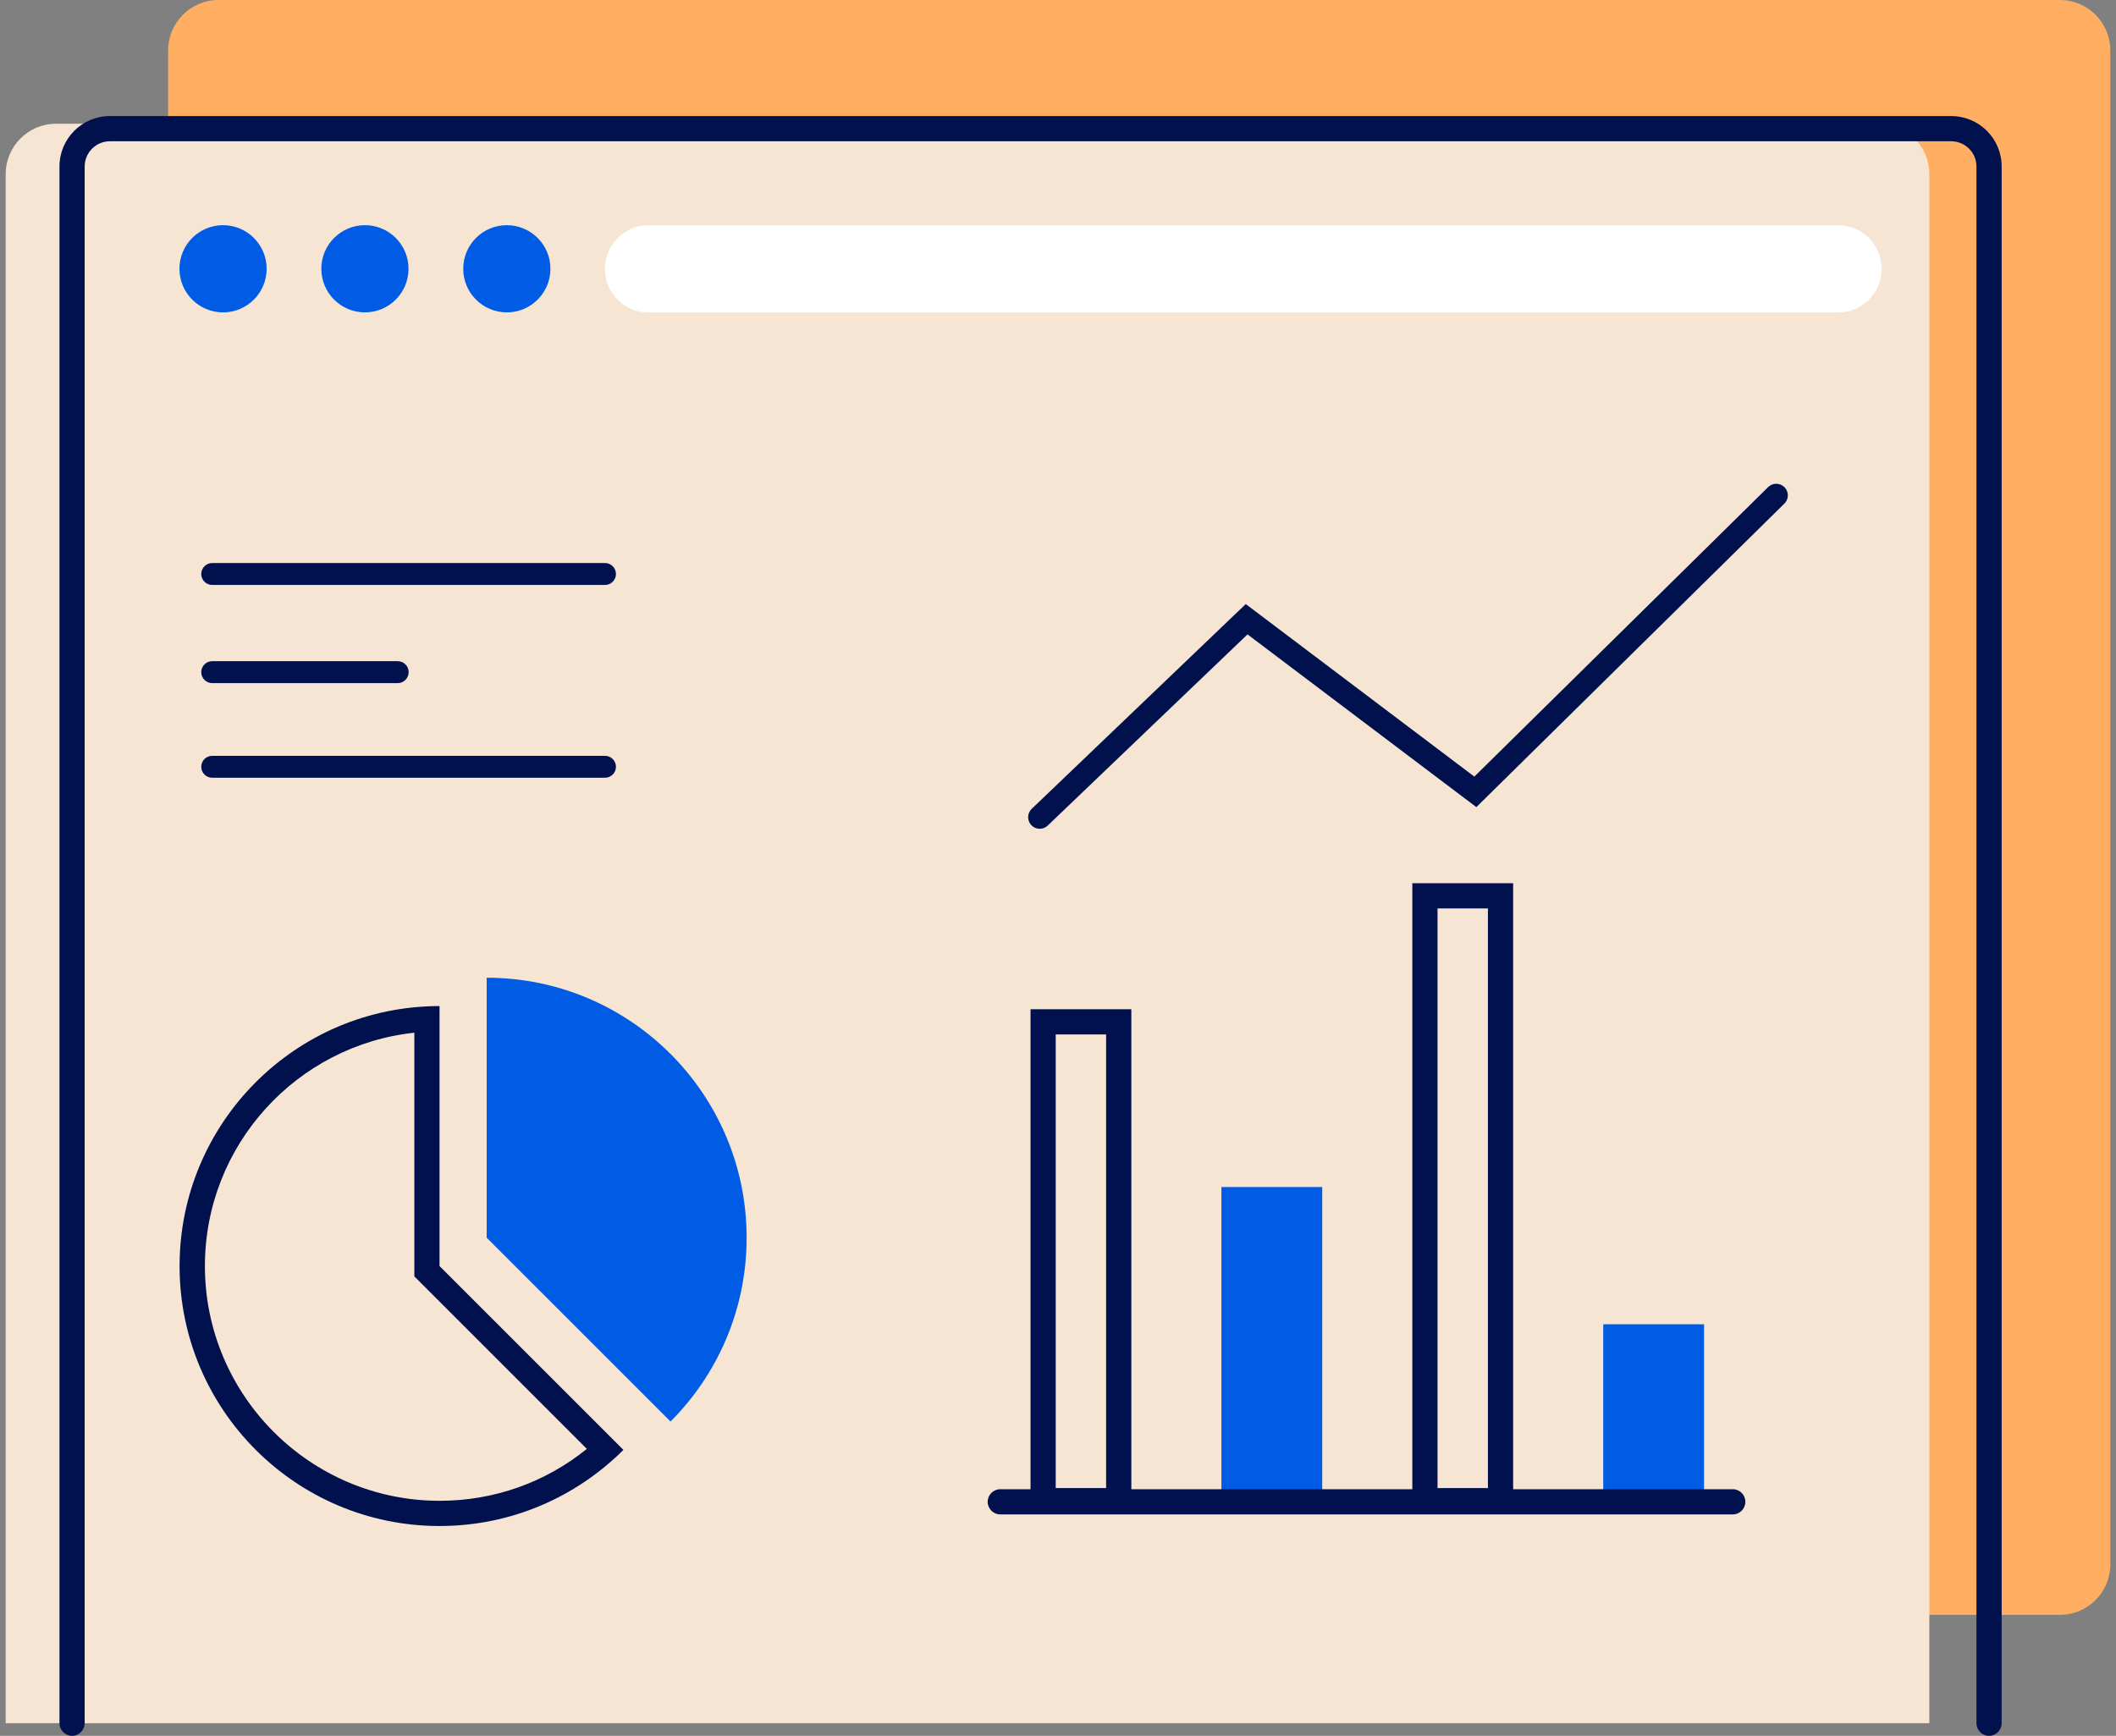
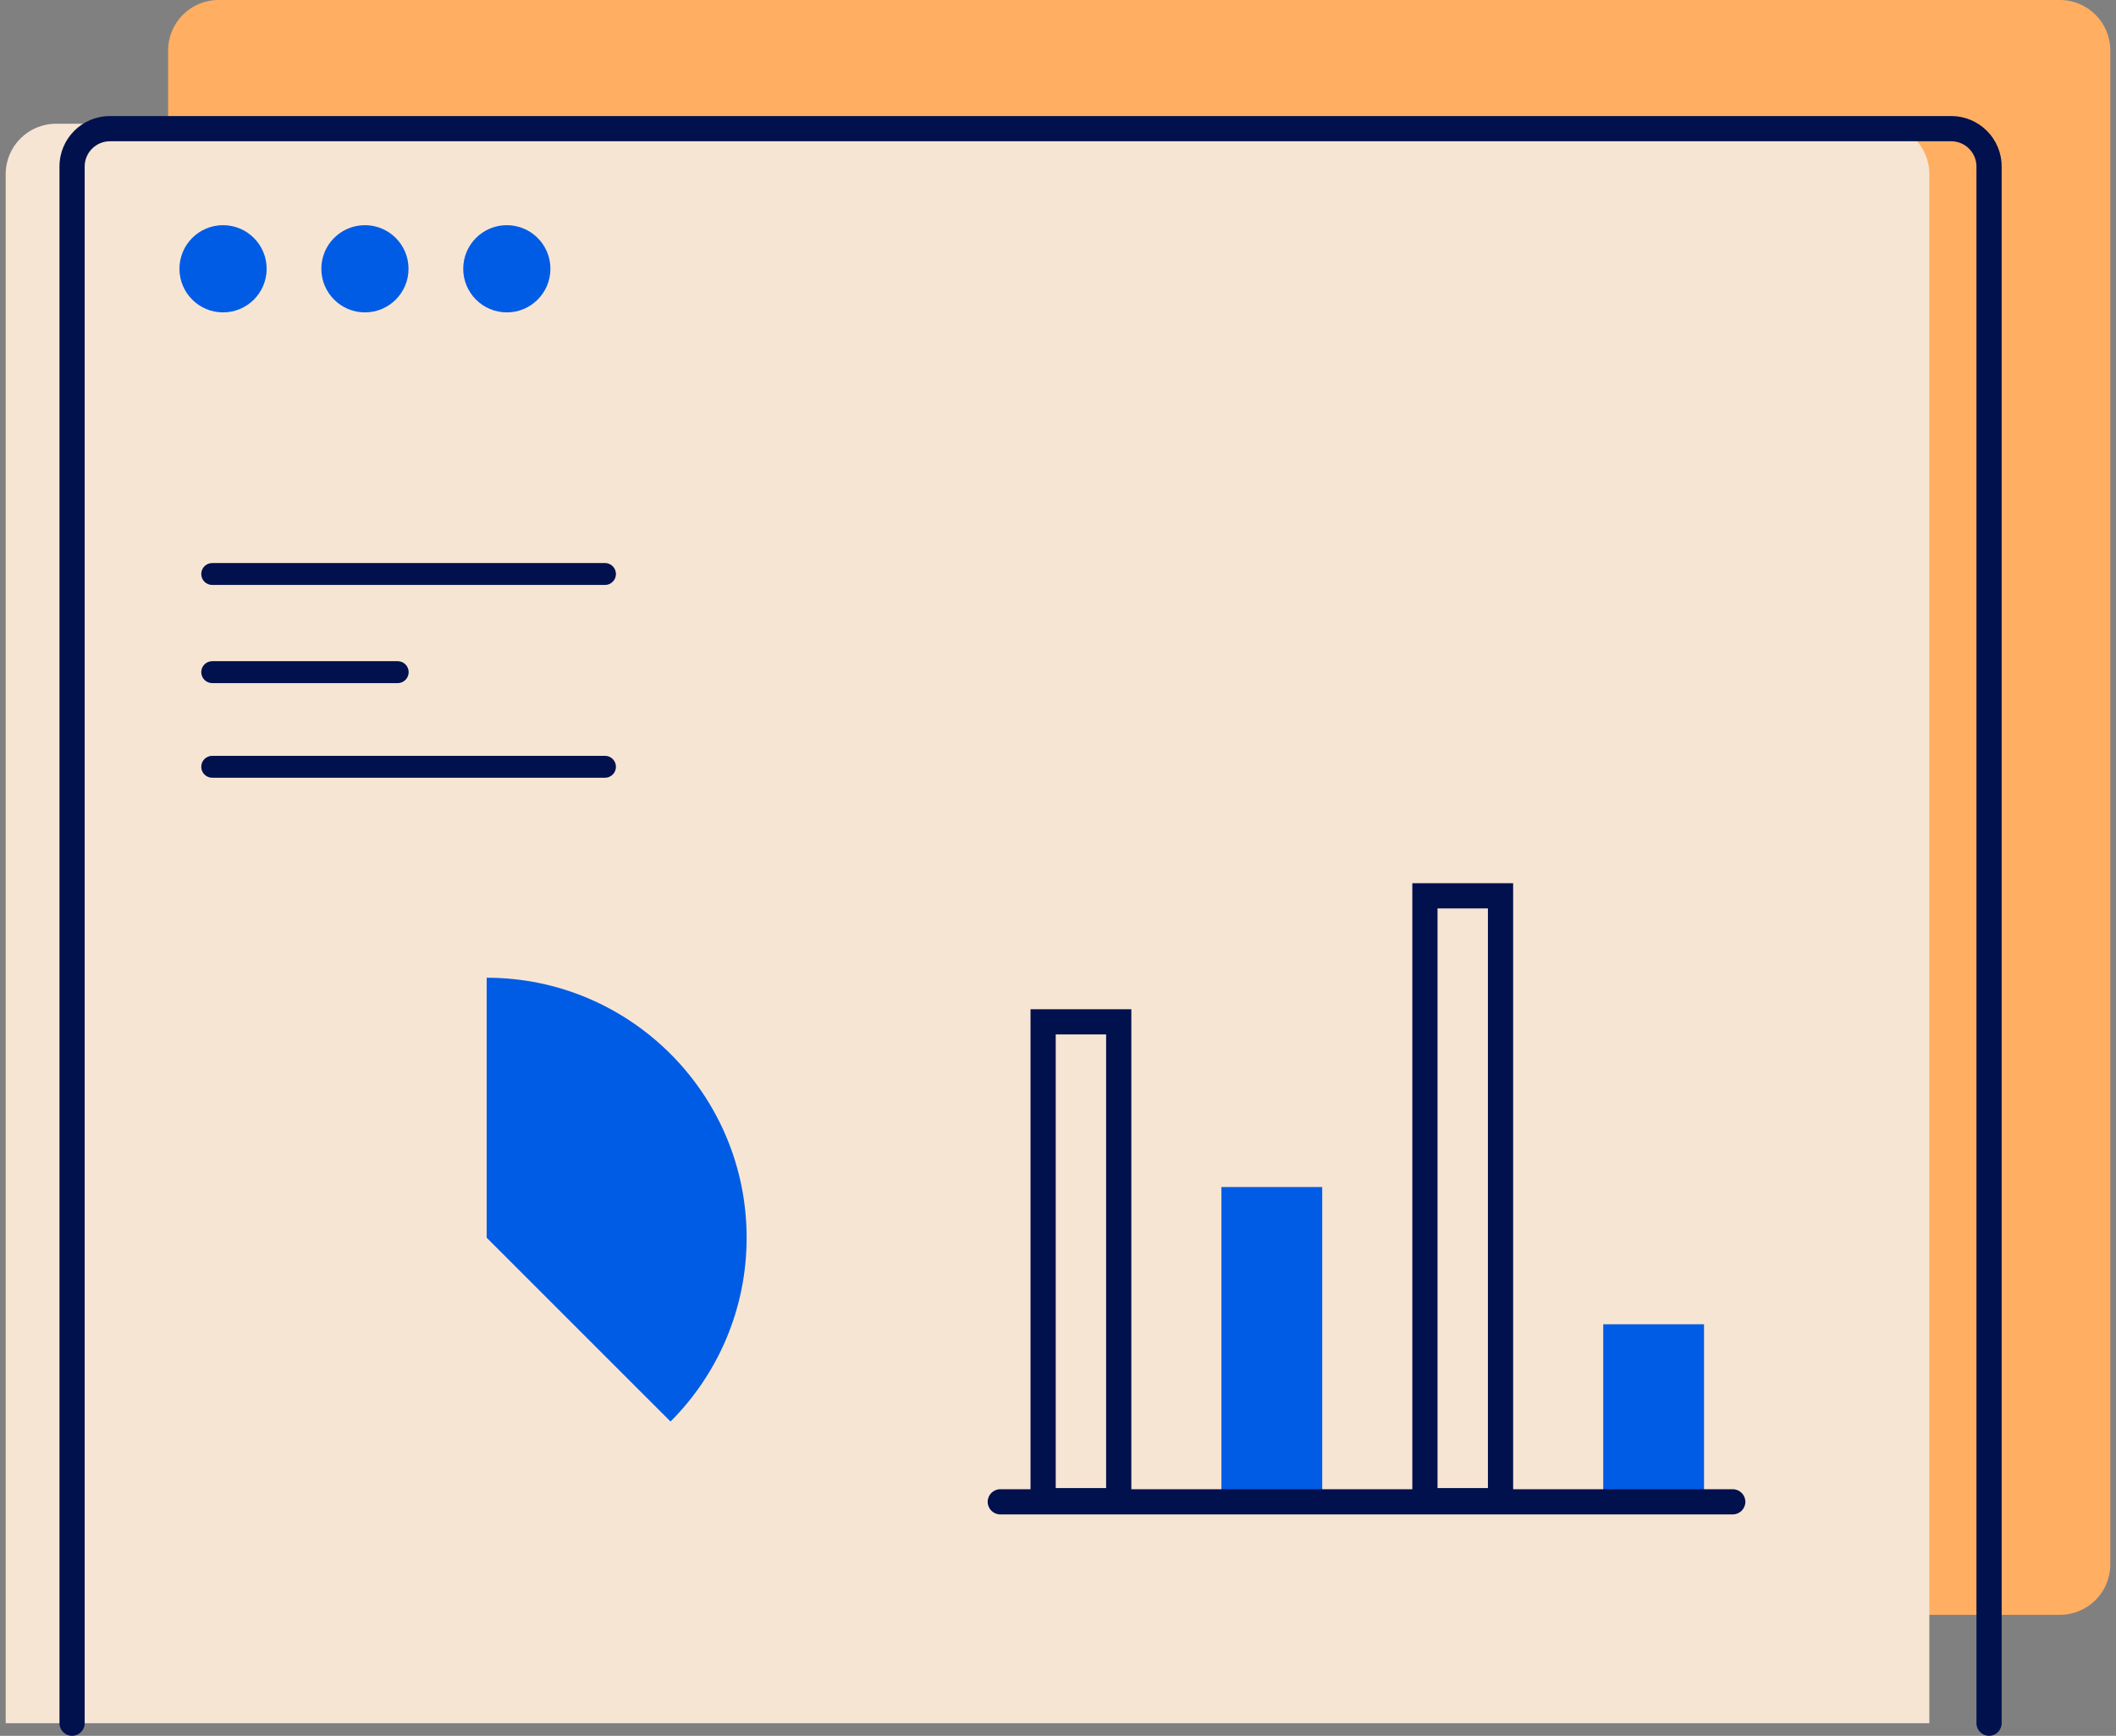
<svg xmlns="http://www.w3.org/2000/svg" width="128" height="105" viewBox="0 0 128 105" fill="none">
  <rect x="0" y="0" width="128" height="105" fill="#808080" stroke="none" />
  <g clip-path="url(#clip0_1691_15097)">
    <path d="M124.607 0H13.219C11.535 0 10.17 1.365 10.17 3.049V94.633C10.17 96.317 11.535 97.682 13.219 97.682H124.607C126.29 97.682 127.656 96.317 127.656 94.633V3.049C127.656 1.365 126.29 0 124.607 0Z" fill="#FFAE62" />
    <path d="M3.393 7.485H113.66C115.344 7.485 116.709 8.85 116.709 10.534V104.238H0.344V10.534C0.344 8.85 1.708 7.485 3.393 7.485Z" fill="#F7E5D4" />
    <path d="M66.911 62.573V90.014H63.862V62.573H66.911ZM68.436 61.049H62.338V91.539H68.436V61.049Z" fill="#00114D" />
    <path d="M79.983 71.804H73.885V91.538H79.983V71.804Z" fill="#005CE5" />
    <path d="M90.007 54.95V90.014H86.958V54.95H90.007ZM91.532 53.426H85.434V91.538H91.532V53.426Z" fill="#00114D" />
    <path d="M103.08 80.105H96.982V91.538H103.08V80.105Z" fill="#005CE5" />
    <path d="M5.122 104.238V10.069C5.122 9.231 5.808 8.545 6.647 8.545H118.034C118.873 8.545 119.559 9.231 119.559 10.069V104.238C119.559 104.657 119.902 105 120.321 105C120.74 105 121.083 104.657 121.083 104.238V10.069C121.083 8.385 119.719 7.021 118.034 7.021H6.647C4.962 7.021 3.598 8.385 3.598 10.069V104.238C3.598 104.657 3.941 105 4.36 105C4.779 105 5.122 104.657 5.122 104.238Z" fill="#00114D" />
    <path d="M60.508 91.608H104.818C105.237 91.608 105.58 91.264 105.58 90.845C105.58 90.426 105.237 90.083 104.818 90.083H60.508C60.089 90.083 59.746 90.426 59.746 90.845C59.746 91.264 60.089 91.608 60.508 91.608Z" fill="#00114D" />
    <path d="M13.493 18.896C14.949 18.896 16.13 17.715 16.13 16.259C16.13 14.802 14.949 13.621 13.493 13.621C12.036 13.621 10.855 14.802 10.855 16.259C10.855 17.715 12.036 18.896 13.493 18.896Z" fill="#005CE5" />
    <path d="M22.075 18.896C23.532 18.896 24.712 17.715 24.712 16.259C24.712 14.802 23.532 13.621 22.075 13.621C20.618 13.621 19.438 14.802 19.438 16.259C19.438 17.715 20.618 18.896 22.075 18.896Z" fill="#005CE5" />
-     <path d="M30.659 18.896C32.115 18.896 33.296 17.715 33.296 16.259C33.296 14.802 32.115 13.621 30.659 13.621C29.202 13.621 28.021 14.802 28.021 16.259C28.021 17.715 29.202 18.896 30.659 18.896Z" fill="#005CE5" />
-     <path d="M111.182 13.621H39.233C37.776 13.621 36.596 14.802 36.596 16.259V16.266C36.596 17.723 37.776 18.904 39.233 18.904H111.182C112.639 18.904 113.819 17.723 113.819 16.266V16.259C113.819 14.802 112.639 13.621 111.182 13.621Z" fill="white" />
-     <path d="M25.064 62.459V77.209L25.514 77.658L35.499 87.644C32.984 89.679 29.874 90.784 26.596 90.784C18.768 90.784 12.395 84.412 12.395 76.584C12.395 69.266 17.952 63.229 25.072 62.467M26.588 60.858C17.907 60.858 10.863 67.902 10.863 76.584C10.863 85.266 17.907 92.309 26.588 92.309C30.933 92.309 34.859 90.548 37.71 87.705L26.588 76.584V60.858Z" fill="#00114D" />
+     <path d="M30.659 18.896C32.115 18.896 33.296 17.715 33.296 16.259C33.296 14.802 32.115 13.621 30.659 13.621C29.202 13.621 28.021 14.802 28.021 16.259C28.021 17.715 29.202 18.896 30.659 18.896" fill="#005CE5" />
    <path d="M29.439 59.143V74.868L40.561 85.989C43.404 83.146 45.165 79.213 45.165 74.868C45.165 66.186 38.121 59.143 29.439 59.143Z" fill="#005CE5" />
-     <path d="M62.895 49.432L75.411 37.457L89.246 47.9L107.448 29.964" stroke="#00114D" stroke-width="1.4" stroke-miterlimit="10" stroke-linecap="round" />
    <path d="M36.596 34.058H12.837C12.471 34.058 12.174 34.355 12.174 34.721C12.174 35.087 12.471 35.384 12.837 35.384H36.596C36.962 35.384 37.26 35.087 37.26 34.721C37.26 34.355 36.962 34.058 36.596 34.058Z" fill="#00114D" />
    <path d="M36.596 45.72H12.837C12.471 45.72 12.174 46.017 12.174 46.383C12.174 46.749 12.471 47.046 12.837 47.046H36.596C36.962 47.046 37.26 46.749 37.26 46.383C37.26 46.017 36.962 45.72 36.596 45.72Z" fill="#00114D" />
    <path d="M24.057 39.995H12.837C12.471 39.995 12.174 40.292 12.174 40.658C12.174 41.024 12.471 41.322 12.837 41.322H24.057C24.423 41.322 24.721 41.024 24.721 40.658C24.721 40.292 24.423 39.995 24.057 39.995Z" fill="#00114D" />
  </g>
  <defs>
    <clipPath id="clip0_1691_15097">
      <rect width="127.311" height="105" fill="white" transform="translate(0.344)" />
    </clipPath>
  </defs>
</svg>